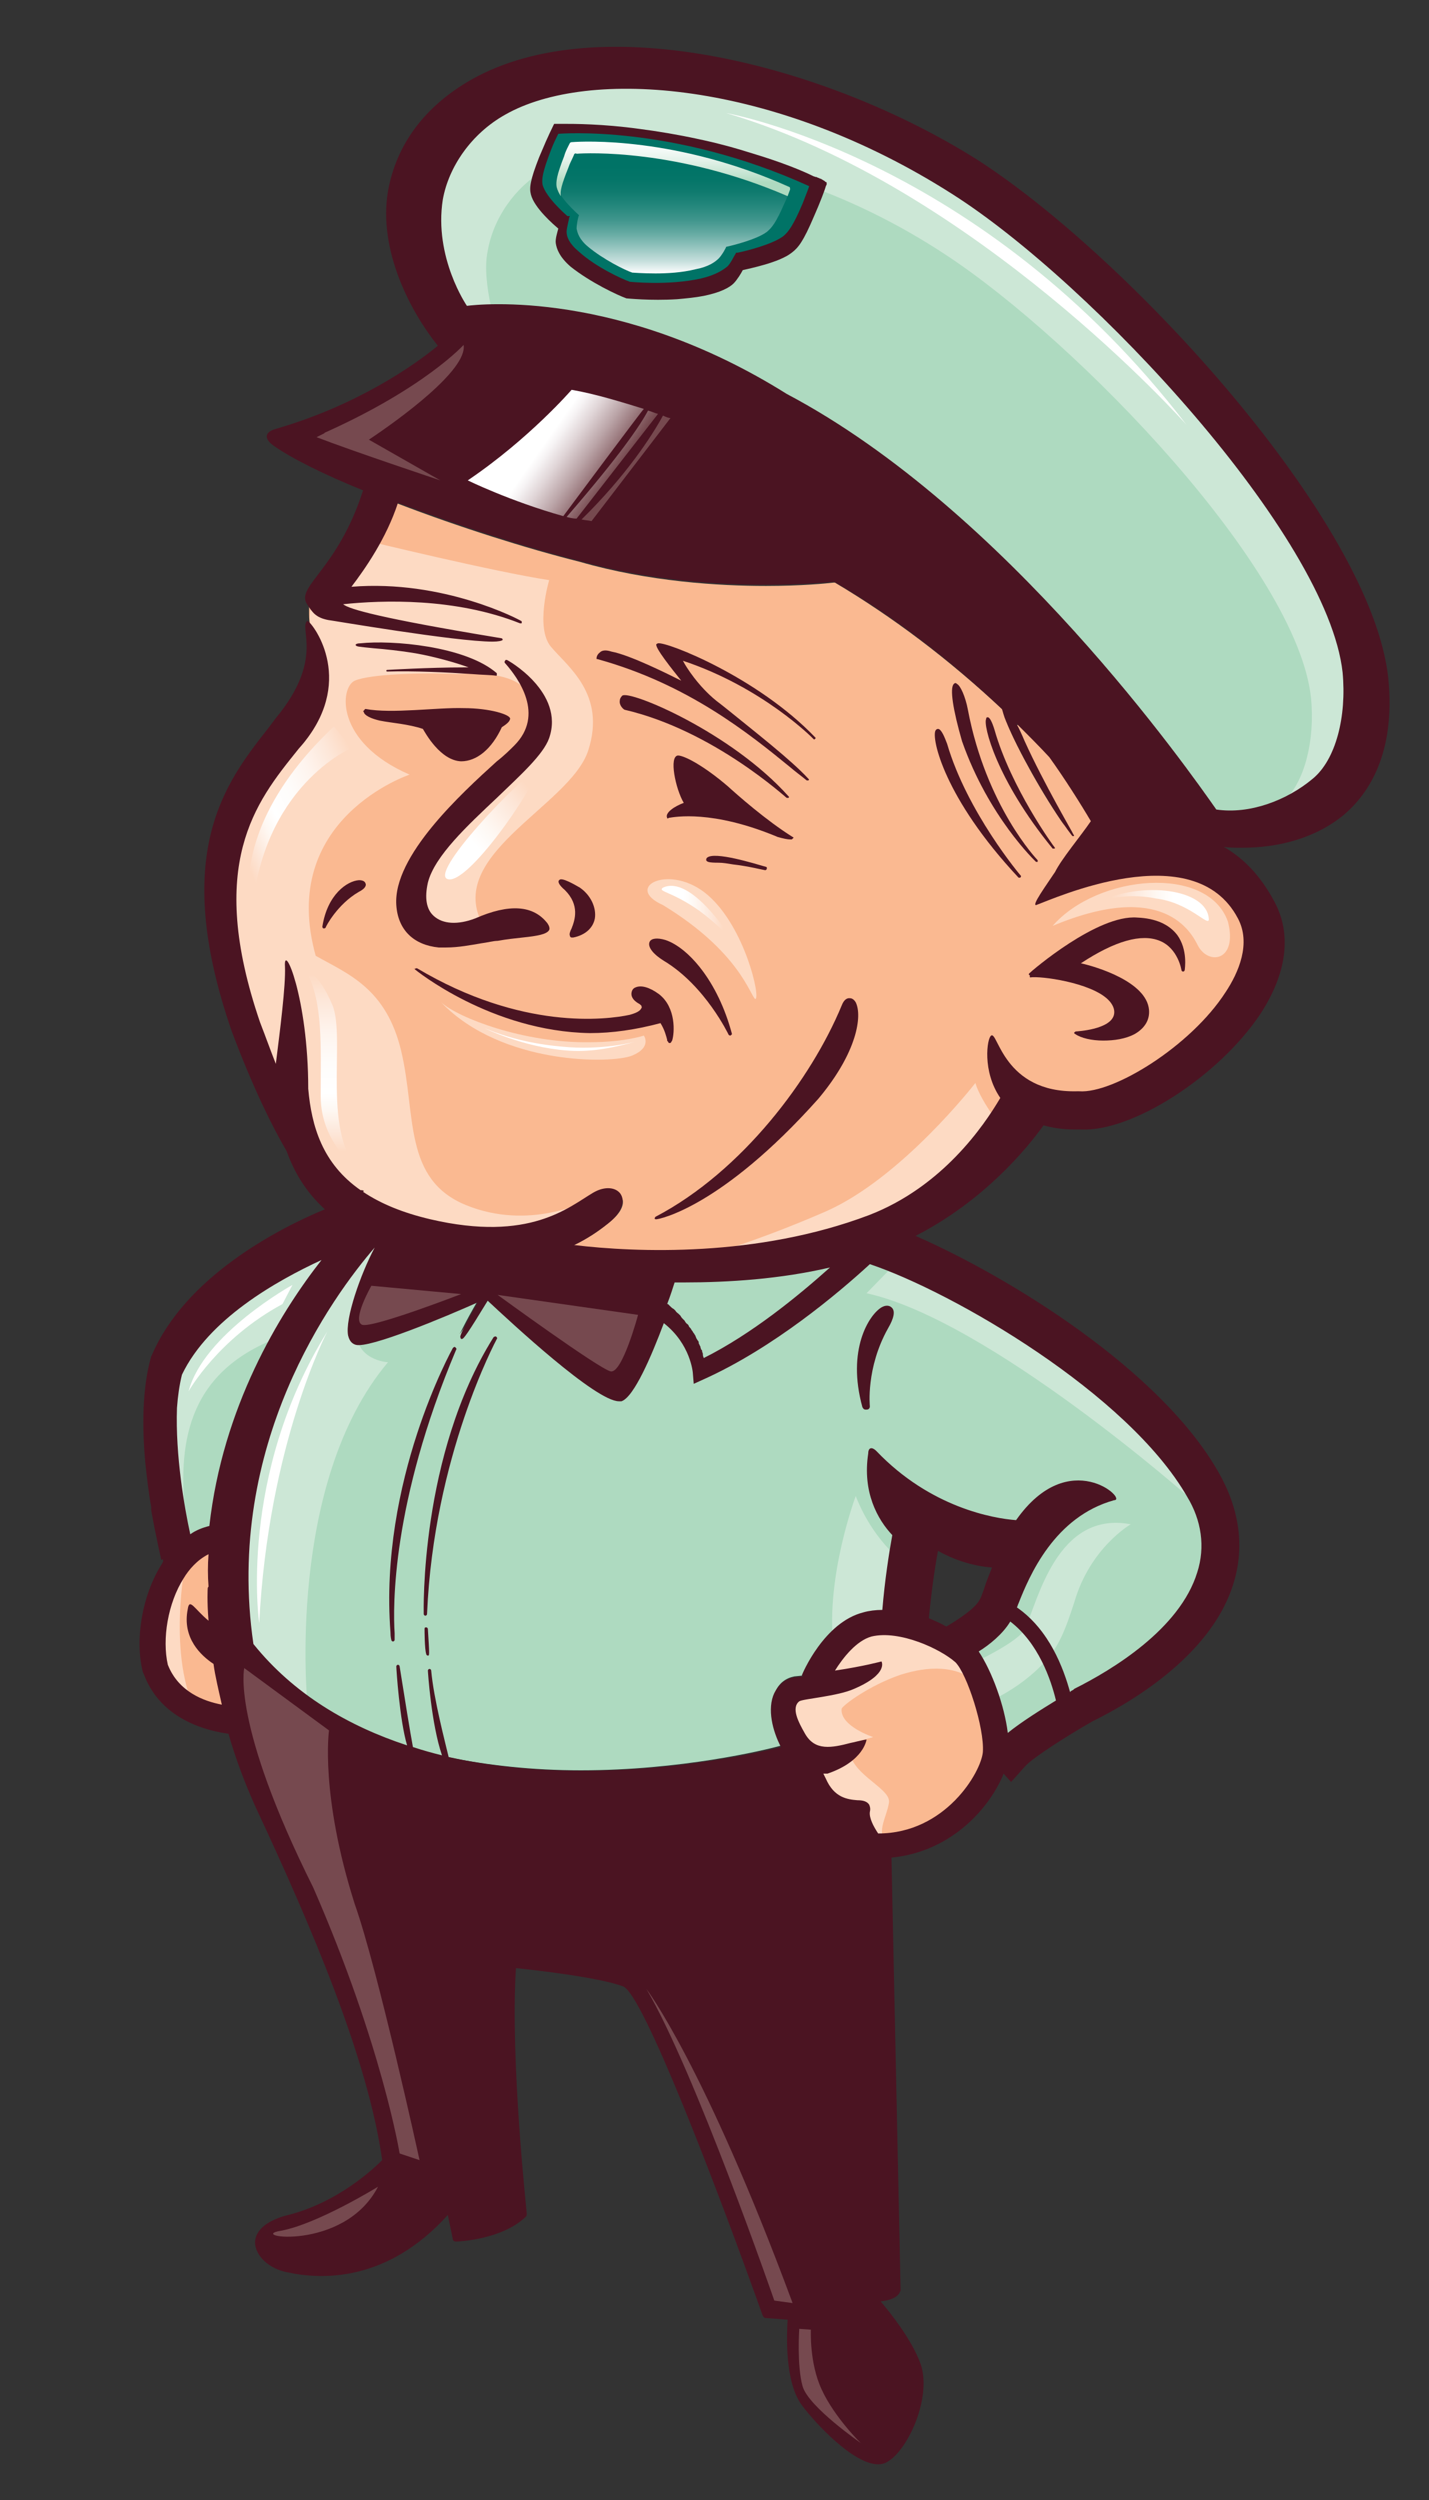
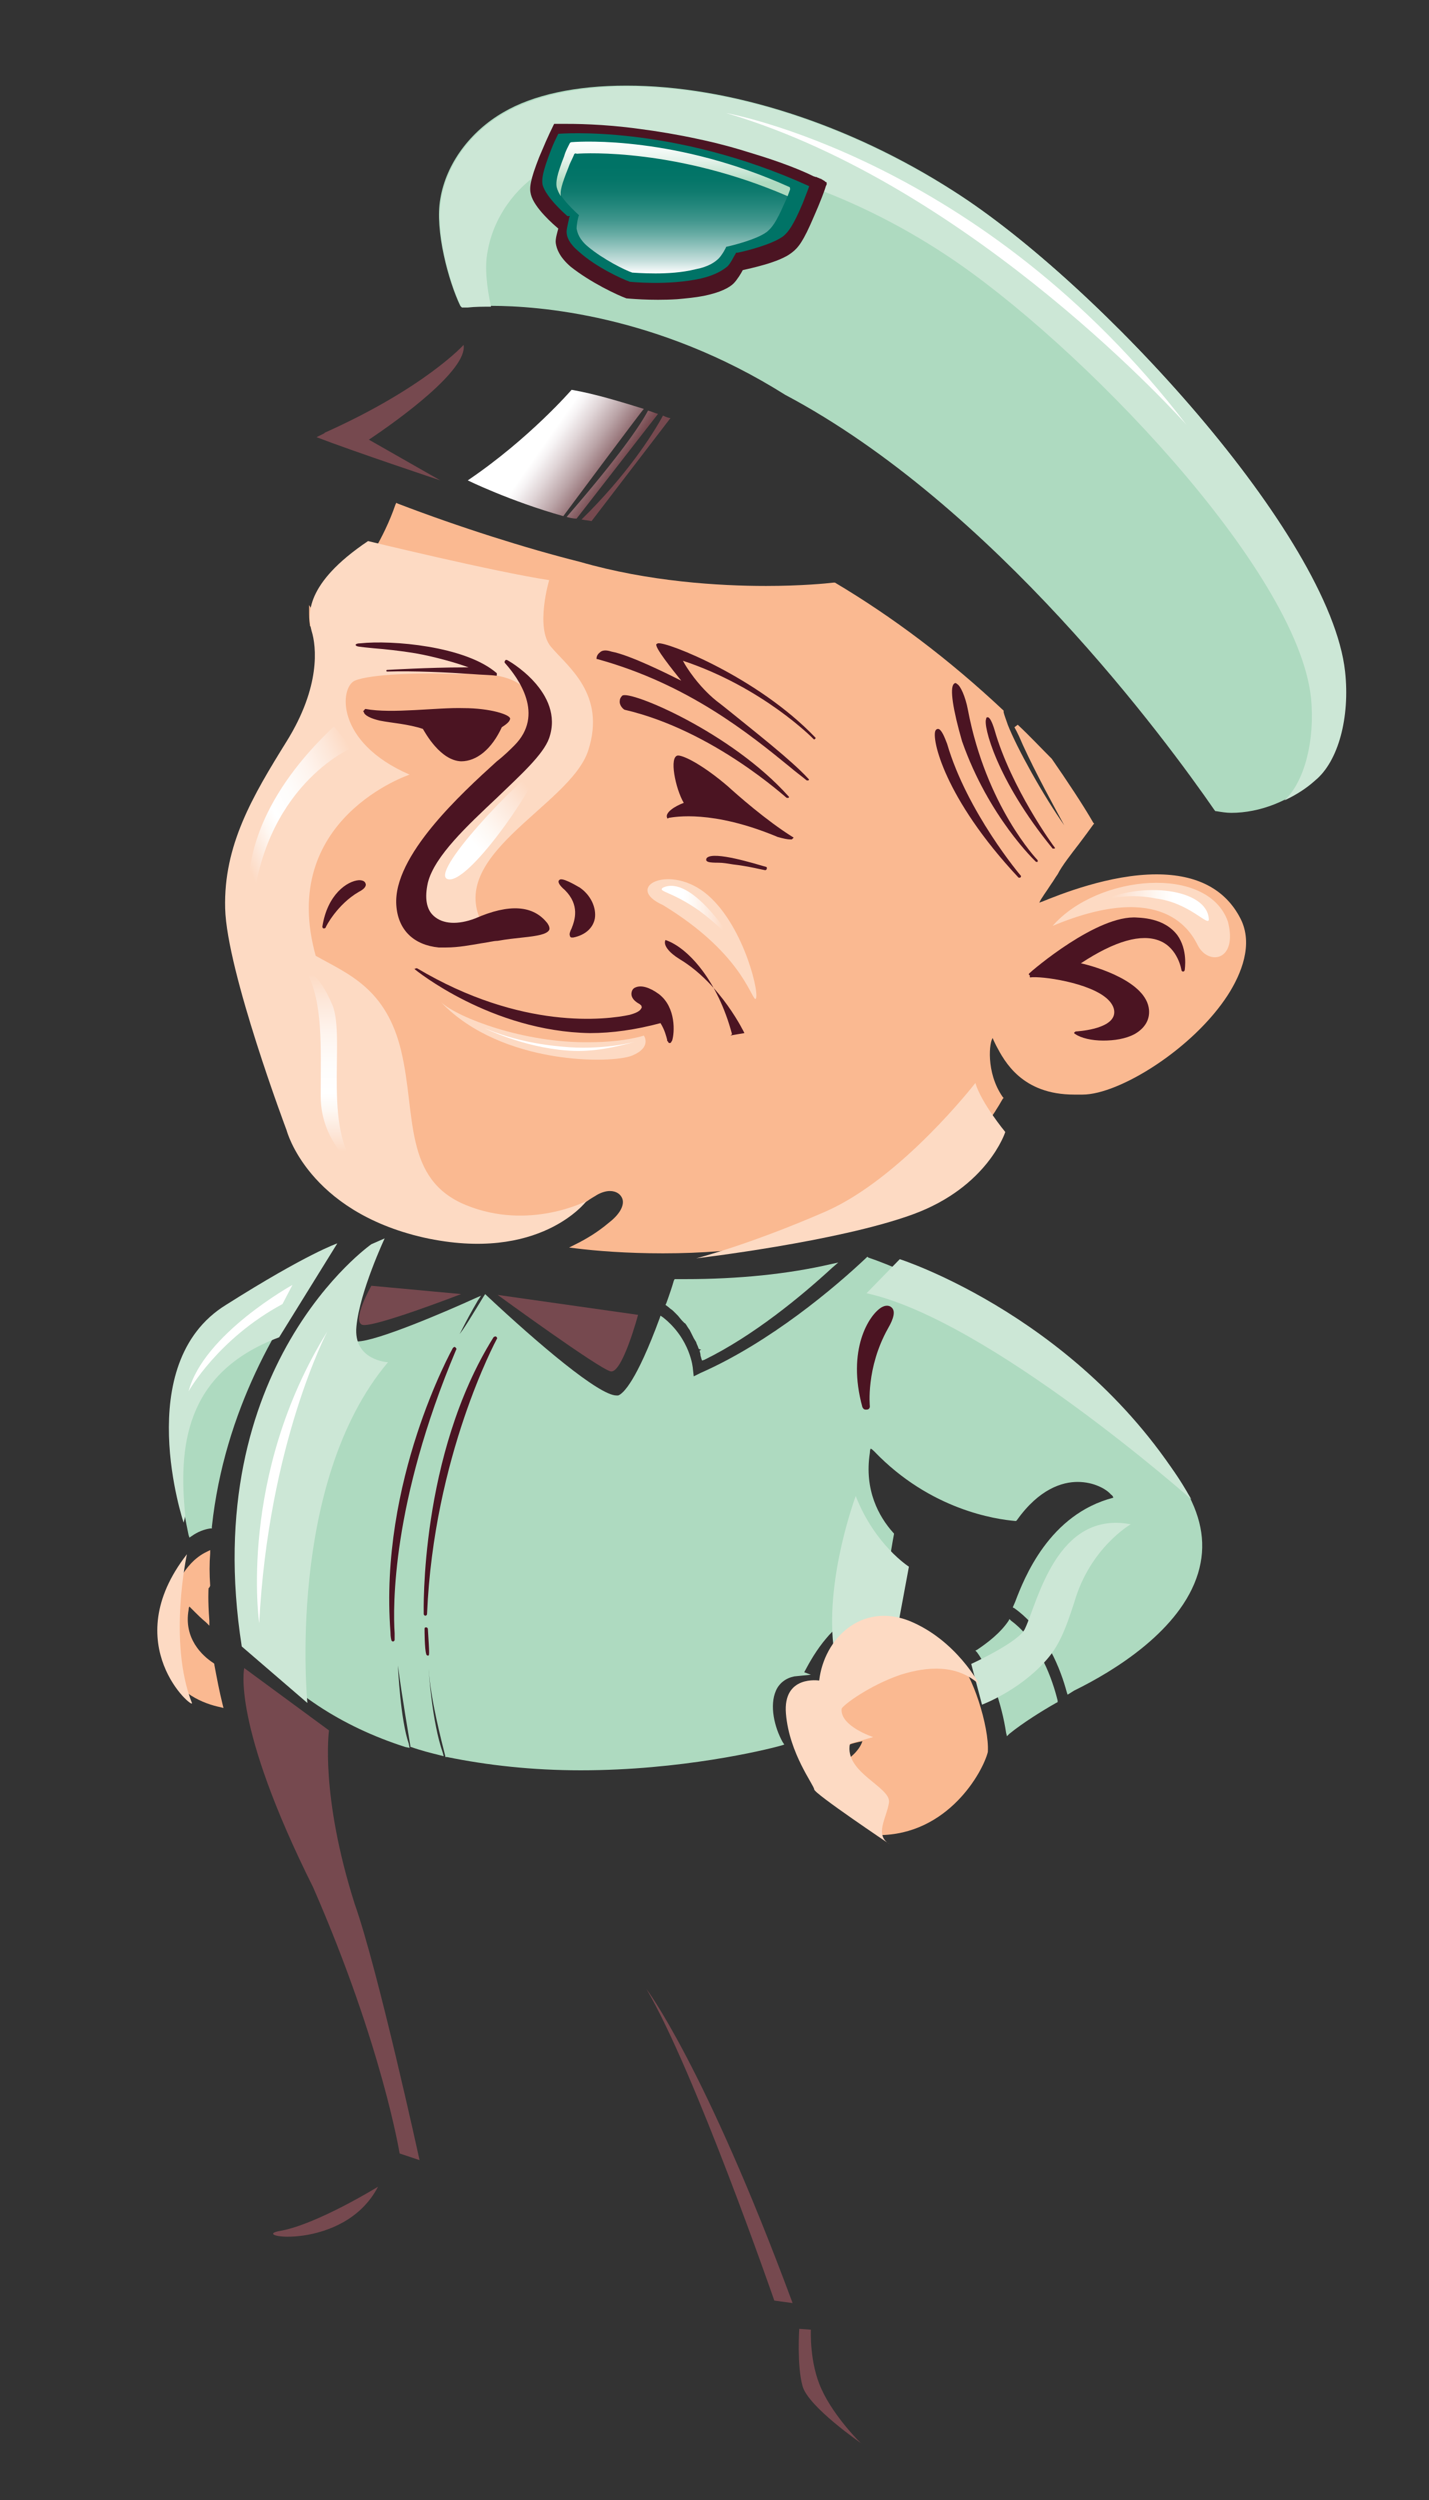
<svg xmlns="http://www.w3.org/2000/svg" version="1.1" id="Layer_1" x="0px" y="0px" viewBox="0 0 172 300.8" style="enable-background:new 0 0 172 300.8;" xml:space="preserve">
  <rect x="0" y="0" width="172" height="300.8" fill="#333333" stroke="none" />
  <style type="text/css">
	.st0{fill:#AEDAC0;}
	.st1{fill:#CCE7D6;}
	.st2{fill:#FAB991;}
	.st3{fill:#007366;}
	.st4{fill:#FDDAC3;}
	.st5{fill:#4B1422;}
	.st6{fill:url(#SVGID_1_);}
	.st7{fill:url(#SVGID_00000087388627438492384570000003217747067405145009_);}
	.st8{fill:url(#SVGID_00000154386179850306850210000007307679054559487926_);}
	.st9{fill:#FFFFFF;}
	.st10{fill:url(#SVGID_00000072246389633751816800000003322550456449979296_);}
	.st11{fill:url(#SVGID_00000114773366380025966970000000950950412307421081_);}
	.st12{fill:url(#SVGID_00000042004502358777594580000013322697929201707924_);}
	.st13{fill:url(#SVGID_00000078750739457358355000000011694885864636824971_);}
	.st14{fill:url(#SVGID_00000147906261153647387630000015023544644233405320_);}
	.st15{fill:#76494F;}
</style>
  <path class="st0" d="M148.2,97.8c-0.6,0-1.2-0.1-1.8-0.2l-0.1,0l-0.1-0.1c-5.8-8.4-26.6-36.7-51.7-50c-15.4-9.7-29.9-10.7-35.3-10.7  c-1.1,0-2.1,0-3,0.1h-0.7l-0.1-0.1c-1.4-2.9-3.1-9.1-2.4-12.9c0.7-4.2,3.6-8.1,7.6-10.4c3.6-2.1,8.7-3.2,14.8-3.2  c12.4,0,26.8,4.6,39.4,12.7c17.3,11,45.2,41.3,47,57.7c0.6,5.5-0.9,10.8-3.6,13.1C155.3,96.4,151.6,97.8,148.2,97.8L148.2,97.8z" />
  <path class="st1" d="M53.1,24c-0.7,3.9,1,10,2.4,12.9l0.1,0.1h0.7c0.9-0.1,1.8-0.1,2.8-0.1c-0.5-2.3-0.8-4.8-0.4-6.7  c0.7-4,3.3-7.7,6.9-9.8c3.3-1.9,6.9-1.7,12.4-1.7c11.3,0,24.4,4.4,35.9,12c15.8,10.4,42.3,37.8,43.9,53.3c0.5,5.1-0.8,10.1-3.2,12.3  c1.3-0.6,2.6-1.4,3.7-2.4c2.8-2.3,4.2-7.6,3.6-13.1c-1.8-16.4-29.7-46.7-47-57.7c-12.7-8.1-27-12.7-39.4-12.7  c-6,0-11.1,1.1-14.8,3.2C56.7,15.9,53.8,19.7,53.1,24L53.1,24z" />
  <path class="st2" d="M79.8,150.8c-4.4,0-8.1-0.3-10.5-0.6l-0.8-0.1l0.8-0.4c1.4-0.7,2.7-1.5,4-2.6c1.3-1,1.9-2.1,1.6-2.9  c-0.2-0.5-0.7-0.9-1.5-0.9c-0.5,0-1.1,0.2-1.6,0.5c-0.3,0.2-0.7,0.4-1.1,0.7c-2.2,1.4-5.5,3.5-11.4,3.5c-2.2,0-4.7-0.3-7.3-0.9  c-3.3-0.8-5.9-1.8-8.1-3.3l-0.1-0.1c-0.1,0-0.1-0.1-0.2-0.1c-5-3.5-6.1-8.5-6.4-12.4c0-8.4-1.8-14.1-2.4-15.1c0,0.1,0,0.2,0,0.3  c0.1,1.9-0.4,5.6-0.8,9.2c-0.1,0.9-0.2,1.7-0.3,2.5l-0.5,0.1c-0.6-1.5-1.2-3.2-1.9-5c-6.5-19.1-0.5-26.7,4.4-32.8  c0.3-0.4,0.6-0.8,1-1.2c3.4-4.3,3.1-8.2,2.7-10.2c-0.5-2-1.5-3.4-2-3.6l-0.1-0.1l0-0.1c-0.1-0.6-0.1-1.2-0.1-1.7v-0.7l0.4,0.6  c0.5,0.6,0.9,1,1.9,1.2c0.1,0,15.3,2.6,19.7,2.6c0.2,0,0.4,0,0.5,0h0c-11.5-1.9-17.7-3.3-18.6-4l-0.4-0.4l0.6-0.1  c1.9-0.2,3.9-0.3,5.8-0.3c5,0,9.6,0.6,13.5,1.9c-2.9-1.2-8.7-3.3-15.6-3.3c-0.9,0-1.8,0-2.7,0.1l-0.6,0l0.3-0.4  c1.8-2.3,4.2-5.9,5.6-10l0.1-0.2l0.2,0.1c7.3,2.8,15.5,5.4,21.9,7c8.3,2.4,16.8,2.9,22.4,2.9c4.2,0,7.3-0.3,8.1-0.4h0.1l0.1,0  c6.9,4.1,13.7,9.2,20.3,15.4l0,0.1l0,0.1c0.1,0.4,0.3,0.9,0.5,1.5c1.1,2.8,4.2,8.4,6.8,12.1c-1.2-2.2-3.4-6.2-5-9.7  c-0.3-0.7-0.6-1.4-1-2.1l0.4-0.3c1.4,1.3,2.7,2.7,4.1,4.1c1.8,2.6,3.8,5.6,5,7.7l0.1,0.1l-0.1,0.1c-0.5,0.7-1.1,1.5-1.7,2.3  c-1,1.3-2.1,2.7-2.6,3.7c-0.3,0.4-0.5,0.8-0.8,1.2c-0.5,0.8-1.2,1.7-1.4,2.2c0.1,0,0.2-0.1,0.3-0.1c2.2-0.9,8.2-3.3,13.8-3.3  c4.9,0,8.3,1.8,10.1,5.3c1.6,3.1,0.1,6.7-1.5,9.2c-4.2,6.5-13.1,12-17.5,12c-0.1,0-0.2,0-0.3,0h-0.1h-0.2c-0.1,0-0.3,0-0.4,0  c-6.3,0-8.4-4-9.4-5.9c-0.2-0.4-0.4-0.8-0.4-0.9c-0.4,0.3-0.9,4.1,1.2,7.1l0.1,0.1l-0.1,0.1c-2.2,3.9-7.3,10.8-15.9,14.2  C97.6,149.4,89.1,150.8,79.8,150.8L79.8,150.8z" />
  <path class="st0" d="M84.8,163.6l-0.3,0.1l-0.1-0.3c0-0.1-0.1-0.2-0.1-0.5l-0.1-0.4l0.2-0.1l-0.3-0.1c0-0.1-0.1-0.2-0.1-0.3  c0,0-0.2-0.4-0.2-0.5l-0.3-0.5l-0.3-0.6L83,160c-0.1-0.1-0.4-0.6-0.4-0.6c-0.1-0.1-0.1-0.2-0.2-0.2l-0.3-0.3  c-0.1-0.1-0.5-0.6-0.5-0.6c-0.1-0.1-0.2-0.2-0.4-0.4l-0.2-0.2c-0.1-0.1-0.3-0.2-0.5-0.4l-0.4-0.3l0.1-0.2c0.4-1.1,0.7-2,0.9-2.7  l0.1-0.2h0.6c0.2,0,0.5,0,0.7,0c6.4,0,12.3-0.6,17.5-1.8l0.9-0.2l-0.7,0.6C96.4,156,90.7,160.7,84.8,163.6L84.8,163.6z" />
  <path class="st0" d="M121.5,208.6l-0.3,0.3l-0.1-0.4c-0.5-3.4-1.9-7.5-3.5-9.7l-0.2-0.2l0.2-0.1c1.2-0.8,2.8-2,3.8-3.5l0.1-0.2  l0.2,0.2c3.5,2.6,5,7.2,5.6,9.6l0,0.2l-0.2,0.1C125.5,205.8,123.1,207.3,121.5,208.6L121.5,208.6z" />
  <path class="st2" d="M105.7,220.8h-0.1l-0.1-0.1c-0.8-1.2-1.2-2.1-1-2.8c0.1-0.3,0-0.5-0.1-0.7c-0.2-0.3-0.7-0.4-1.3-0.4  c-1.2-0.1-2.9-0.4-4-2.8l-0.3-0.6l-0.1-0.4l0.4,0c0.1,0,0.3,0,0.3,0c3.2-1.1,4.2-2.8,4.4-3.5c-0.5,0.1-1.4,0.3-1.5,0.4  c-1.1,0.3-2,0.5-2.8,0.5c-1.3,0-2.3-0.6-2.9-1.7c-0.8-1.5-1.8-3.3-0.6-4.2c0.2-0.2,0.8-0.3,2.1-0.5c1.4-0.2,3.4-0.5,4.6-1.1  c2.4-1.1,3-2,3.2-2.4c0-0.2,0-0.3,0-0.4c-0.7,0.2-2.8,0.6-5.4,1l-0.5,0.1l0.3-0.4c0.8-1.4,2.5-3.7,4.6-4.2c0.5-0.1,1-0.2,1.6-0.2  c3.3,0,7.1,2,8.7,3.3c1.8,1.5,3.9,8.1,3.7,11.1C118.3,213.2,114.1,220.8,105.7,220.8L105.7,220.8z" />
  <path class="st0" d="M69.9,213c-5.8,0-11.2-0.6-16.1-1.6l-0.2,0l0-0.1c-0.4-1.6-1.8-6.9-2-10.5c0,0.3,0.4,6.4,1.7,10.1l0.1,0.4  l-0.4-0.1c-1.2-0.3-2.4-0.6-3.5-1l-0.1,0l0-0.1c-0.2-1.3-1-5.8-1.5-9.7c0,0.3,0.3,6.5,1.3,9.4l0.1,0.5l-0.5-0.1  c-7.8-2.5-14.1-6.7-18.6-12.3l-0.1-0.1v-0.1c-3.5-23.9,9.1-41.4,14.6-47.9l0.4,0.3c-1.8,3.2-3.6,8.5-3.2,10.4  c0.1,0.6,0.5,0.8,0.8,0.9c0.1,0,0.2,0,0.3,0c2.3,0,10.7-3.6,14.2-5.2l0.7-0.3l-0.4,0.6c-1.8,3.1-2,3.8-2.2,4  c0.3-0.2,1.8-2.7,2.9-4.5l0.2-0.3l0.2,0.2c6.2,5.8,13.5,12,15.6,12c0.1,0,0.2,0,0.2,0c0.6-0.2,2.2-1.7,5-9.3l0.1-0.3l0.3,0.2  c3.3,2.6,3.6,6.1,3.6,6.2l0.1,0.9l0.8-0.4c8.4-3.7,16.2-10.3,20-13.9l0.1-0.1l0.1,0.1c10,3.4,31.3,15.7,38.3,28.1  c1.9,3.4,2.4,6.6,1.4,9.9c-2.1,6.9-10.2,11.8-14.9,14.1l-0.8,0.5l-0.1-0.3c-0.7-2.6-2.4-7.3-6.3-10.1l-0.2-0.1l0.3-0.7  c1.1-2.9,4.1-10.5,11.8-12.5c0,0,0-0.2-0.3-0.4c-0.5-0.6-2-1.5-4-1.5c-1.8,0-4.6,0.8-7.3,4.6l-0.1,0.1h-0.1  c-2.3-0.2-10.2-1.3-17-8.4c-0.3-0.3-0.4-0.3-0.4-0.3c0,0-0.1,0.1-0.1,0.5c-0.7,4.5,1.1,7.7,2.8,9.6l0.1,0.1l0,0.1  c-0.4,2.1-0.9,5.4-1.2,9l0,0.2h-0.2c-0.8,0-1.6,0.1-2.2,0.2c-4.1,1-6.6,6.1-7.2,7.2l0.8,0.3l-2,0.2c-1,0.2-1.8,0.8-2.2,1.7  c-0.8,1.8-0.2,4.4,0.8,6.2l0.2,0.3l-0.3,0.1C92,210.6,81.9,213,69.9,213L69.9,213z" />
  <path class="st0" d="M23.1,184.8l-0.3,0.2l-0.1-0.3c-0.7-3.3-1.8-9.6-1.6-15.2c0.1-1.5,0.3-2.9,0.7-4.1c3-6.6,10.8-11.2,16.8-13.9  l0.3,0.4c-5.3,6.8-11.9,17.8-13.4,31.8l0,0.2l-0.2,0C24.6,184,23.8,184.3,23.1,184.8L23.1,184.8z" />
  <path class="st2" d="M26.8,205.1l0.1,0.4l-0.4-0.1c-1.9-0.4-5.2-1.6-6.6-5.1c-0.8-3.1,0.1-7.6,1.9-10.6c0.6-1,1.6-2.3,3.1-3l0.4-0.2  l0,0.4c-0.1,1.2-0.1,2.5,0,3.9l-0.1,0.2l-0.1,0.1c0,0-0.1,1.4,0.1,3.9l0,0.6l-0.4-0.4c-0.6-0.5-1-0.9-1.4-1.3  c-0.3-0.3-0.6-0.6-0.6-0.6c0,0-0.1,0.1-0.1,0.4c-0.6,3.4,1.6,5.5,3,6.4l0.1,0.1l0,0.1C26.1,201.9,26.4,203.5,26.8,205.1L26.8,205.1z  " />
  <path class="st3" d="M66.1,17.9c-1.1,2.7-1.2,3.6-1,4.3c0.4,1.7,2.9,3.8,3.1,4v0c-0.1,0.1-0.4,1.3-0.3,1.8c0.1,0.6,0.4,1.5,1.6,2.6  c2.1,1.7,5,3.2,6.2,3.6c0.1,0,1.4,0.2,3.2,0.2c1.6,0,3.7-0.1,5.6-0.5c1.8-0.4,2.8-1,3.3-1.5c0.4-0.4,1-1.5,1.1-1.6l0,0  c1-0.2,4.3-1,5.6-2.1c0.7-0.5,1.2-1.3,2.4-4c0.3-0.7,0.6-1.5,0.8-2.1c0-0.1,0-0.3-0.2-0.4c-15.6-7.1-28.8-6.4-30.2-6.3c0,0,0,0,0,0  c-0.1,0-0.3,0-0.3,0.2C66.7,16.6,66.4,17.2,66.1,17.9L66.1,17.9z" />
  <path class="st1" d="M37,204.9l-7.9-6.8c-5.3-33.8,15.6-48.4,15.6-48.4l1.6-0.7c0,0-3,6.4-3.4,10.6c-0.4,4.1,3.8,4.3,3.8,4.3  C34.4,178.5,37,204.9,37,204.9L37,204.9z" />
  <path class="st1" d="M22.1,183.2c0,0-6.4-19.1,5.1-26.2c9.8-6.2,13.4-7.4,13.4-7.4l-7,11.3c-11.5,4.3-12.1,13.4-11.3,21.5" />
  <path class="st1" d="M108.1,195.5c0,0-4.3,0.2-7.8,2.4c-0.9-8.3,2.7-17.9,2.7-17.9c2.3,5.9,6.4,8.5,6.4,8.5L108.1,195.5z" />
  <path class="st1" d="M116.9,200.2l1.3,4.9c0,0,4.3-1.6,7.5-5.1c1.7-1.8,2.5-3.8,3.6-7.2c1.9-6.6,6.8-9.4,6.8-9.4  c-8.9-1.7-11.2,9.3-12.7,12.5C122.8,197.5,116.9,200.2,116.9,200.2L116.9,200.2z" />
  <path class="st1" d="M143.4,180.4c-12.6-21.7-35.1-28.9-35.1-28.9l-4,4.1C119,158.8,143.4,180.4,143.4,180.4L143.4,180.4z" />
  <path class="st4" d="M44.3,65.1c-7.6,5.1-7.3,8.9-6.8,10.8c0.6,1.9,1.1,6.7-3,13.3s-7.6,12.5-7.4,20.1c0.2,7.6,7.4,26.7,7.4,26.7  s2.5,9.7,16.5,12.9c14,3.1,19.6-4.4,19.6-4.4s-6.9,3.6-14.5,0.5s-6-10.9-7.8-18.5c-1.8-7.6-6.4-9.3-10.3-11.5  c-4.6-16.5,11.3-21.8,11.3-21.8c-9-3.9-8.4-10.5-6.6-11.3c1.8-0.8,8.2-1,12.3-0.8c7.6-0.4,9,1.8,9.5,4.9c0.6,3.1-5.1,10.3-10.3,13.8  c-5.2,3.5-5.5,8-3.9,11.3c1.6,3.3,8.2,0.8,8.2,0.8c-5.8-8.8,10.1-14.8,12.3-21.6s-2.5-10.1-4.5-12.5c-1.9-2.3-0.2-8-0.2-8  C59.5,68.8,44.3,65.1,44.3,65.1L44.3,65.1z" />
  <path class="st4" d="M85.2,107.7c-4.5-3.9-10.3-1-5.4,1.2c9.2,5.6,10.5,10.9,11.1,11.3C91.6,120.2,89.7,111.6,85.2,107.7z" />
  <path class="st4" d="M53.1,120.6c7.3,7.6,20.6,7.4,23,6.4c2.4-1,1.4-2.4,1.4-2.4c-2,0.6-4.5,0.8-6.6,0.8  C63.1,125.5,55.2,122.5,53.1,120.6L53.1,120.6z" />
  <path class="st4" d="M144.2,113.8c1.3,2.4,4.8,1.8,3.6-2.9c-2.4-6.9-15.7-5.7-21.1,0.5C140.1,105.8,143.4,112.2,144.2,113.8z" />
  <path class="st4" d="M121,136.2c0,0-2.1,6.6-11.1,9.9s-26.1,5.3-26.1,5.3s6.3-1.6,15.5-5.6c9.2-4,18.1-15.5,18.1-15.5  C118.1,132.7,121,136.2,121,136.2L121,136.2z" />
  <path class="st4" d="M107.1,221.9c0,0-9.1-6.1-9.1-6.6s-3-4.3-3.4-9.1c-0.4-4.7,4-4,4-4c0.6-5.1,5.1-9.4,10.8-7.2  c5.7,2.3,8.5,7.7,8.5,7.7c-2.7-2.5-6.3-2.2-9.5-1.2c-3.8,1.3-7,3.7-7.1,4.1c-0.2,2.1,3.8,3.4,3.8,3.4l-2.8,0.8  c-0.7,3.5,5,5.2,4.7,7.1S105.2,220.8,107.1,221.9L107.1,221.9z" />
  <path class="st4" d="M22.5,187c-8.5,10.9,0.9,18.8,0.6,17.9C20.2,197.5,22.5,187,22.5,187z" />
-   <path class="st5" d="M19.4,188.3c-2.3,3.7-3.2,9-2.2,12.9l0.1,0.2c2.1,5.7,8,6.9,10.2,7.2c0.8,2.8,1.9,5.8,3.3,8.9  c6.6,14.1,13.5,30.2,15.2,42.4c-0.8,0.8-5.3,5.2-11.7,6.7c-3.1,0.9-3.6,2.4-3.6,3.2c0,1.6,1.7,3.2,3.9,3.6c4.1,0.9,12,1.2,19.3-6.9  l0.6,2.9c0,0.2,0.2,0.3,0.4,0.3h0c0.2,0,5.5-0.2,8.4-3c0.1-0.1,0.1-0.2,0.1-0.4c0-0.2-2-18.3-1.3-29.5c2,0.2,10,1.1,12.9,2.2  c2.4,0.9,11.3,24.2,16.8,39.6c0.1,0.2,0.2,0.3,0.4,0.3l2.6,0.2c-0.1,1.7-0.4,7.6,1.8,10.4c1.5,2,6.1,7,9.1,7c0.4,0,0.8-0.1,1.1-0.3  c2.5-1.4,5.4-7.8,4-11.8c-1.1-3-3.7-6.2-4.8-7.5c0.9-0.1,2-0.4,2.3-1.1c0-0.1,0.1-0.1,0.1-0.2l-1.1-52.1c7.3-0.7,11.9-6.1,13.5-10.1  l0.9,1l1.7-1.9c1-1.1,5.3-3.8,8.1-5.4c5.3-2.6,14.5-8.3,17-16.7c1.3-4.3,0.7-8.8-1.8-13.2c-7-12.4-25.3-23.6-36.5-28.5  c8.2-4.2,13.4-10.5,15.4-13.3c1.1,0.3,2.3,0.5,3.8,0.5c0.2,0,0.4,0,0.7,0c6.2,0.3,16.6-6.4,21.6-13.9c3.2-4.9,3.8-9.6,1.7-13.5  c-1.7-3.2-3.8-5.3-6.1-6.6c0.7,0.1,1.4,0.1,2.2,0.1c4.3,0,8.8-1.1,12.3-4c2.9-2.5,6.2-7.3,5.3-16.4c-2-18.9-31.4-50.8-49.5-62.4  C99.5,7.8,72.2,0.8,56.7,9.6c-5.6,3.2-9,7.8-10,13.4c-1.2,7.1,2.7,14.5,6,18.6c-2.9,2.4-9.8,7.2-19.5,10c-1.4,0.4-1.4,1.2-0.3,2  C35,55.1,39,57.1,43.7,59c-3,9.4-8,11.5-6.8,13.6c0.7,1.1,1.1,1.7,2.6,2c0.2,0,15.3,2.6,19.8,2.6c0.7,0,1.1-0.1,1.2-0.2  c0,0,0-0.1,0-0.1c0,0-0.1-0.1-0.1-0.1l-0.6-0.1c-13.9-2.3-17.8-3.4-18.5-4c4.7-0.5,13.5-0.8,21.3,2.3c0,0,0,0,0.1,0  c0.1,0,0.1,0,0.1-0.1c0-0.1,0-0.2-0.1-0.2c-0.1-0.1-9.3-5-20.4-4.1c1.6-2.1,4.2-5.8,5.6-10.1c7.2,2.7,15.5,5.4,21.9,7  c14.1,4,28.4,2.7,30.6,2.5c7.9,4.6,14.7,10.1,20.2,15.3c0.1,0.3,0.2,0.8,0.5,1.5c1.3,3.2,5.2,10.2,7.9,13.7c0,0,0.1,0.1,0.1,0.1  c0,0,0.1,0,0.1,0c0.1,0,0.1-0.1,0-0.2c0-0.1-3.6-6.2-5.9-11.3c-0.3-0.7-0.6-1.4-1-2.1c1.4,1.4,2.8,2.8,4,4.1c1.8,2.5,3.7,5.5,5,7.7  c-1.3,1.9-3.5,4.5-4.3,6.1c-1.2,1.8-2.8,4-2.3,4c2-0.7,19-8.5,24.3,1.6c1.6,3,0.1,6.5-1.5,8.9c-4.2,6.5-13.5,12.2-17.6,11.9h-0.1  h-0.2c-8.8,0.2-9.5-7.3-10.3-6.7c-0.5,0.3-1.1,4.3,1.1,7.5c-2,3.4-7,10.7-15.8,14.1c-13.5,5.1-28,4.5-35.5,3.6  c1.5-0.7,2.8-1.6,4.1-2.6c3.5-2.8,1.1-5.4-1.8-3.7c-2.9,1.7-7.6,6-19.6,3.2c-3.4-0.8-6-1.9-8.1-3.3l0.1-0.1  c-0.1-0.1-0.2-0.1-0.4-0.1c-4.6-3.2-5.9-7.7-6.3-12.2c0-11-3-17.8-2.8-14.7c0.1,2.3-0.6,7.7-1.1,11.7c-0.6-1.5-1.2-3.2-1.9-5  c-6.5-19-0.5-26.5,4.4-32.6c0.3-0.4,0.7-0.8,1-1.2c6.1-7.7,0.8-14.4,0.3-14.5c-1.1,0.8,2.1,4.6-3.8,11.7c-0.3,0.4-0.6,0.8-0.9,1.2  c-5.2,6.6-11.8,15.1-4.4,36.5c2.6,6.9,4.9,11.5,6.6,14.4c0.9,2.5,2.3,4.9,4.6,7c-5.8,2.4-16.8,8.2-20.8,17.5l-0.1,0.2  c-1.1,3.8-1.1,8.6-0.7,12.9c0.2,1.8,0.4,3.6,0.7,5.2c0,0.1,0,0.1,0,0.2c0,0.1,0,0.1,0,0.2c0.6,3.4,1.2,5.8,1.2,6h0c0,0,0,0,0,0  l0.2-0.1C19.7,187.8,19.6,188,19.4,188.3L19.4,188.3z M158,93.7c-3.1,2.6-7.6,4.3-11.6,3.7c-3.3-4.7-25.2-36-51.7-50  c-20.1-12.6-37-10.8-38.5-10.6c0,0-4-5.8-2.9-12.8c0.7-3.9,3.4-7.9,7.5-10.2c10-5.7,32.3-4.2,53.9,9.6  c16.8,10.7,45.1,41.1,46.9,57.5C162.1,86.2,160.8,91.4,158,93.7L158,93.7z M38.7,151.6c-5.1,6.5-11.9,17.7-13.5,32  c-0.8,0.2-1.6,0.5-2.3,1c-0.7-3.2-1.8-9.5-1.6-15.2c0.1-1.4,0.3-2.8,0.6-4C25.1,158.7,33.3,154.1,38.7,151.6L38.7,151.6z   M81.2,154.3c0.4,0,0.7,0,1.1,0c5.4,0,11.6-0.4,17.6-1.8c-3.8,3.4-9.4,8-15.2,10.9c0,0,0,0,0,0c0-0.1-0.1-0.2-0.1-0.4  c0,0,0-0.1,0-0.1c0-0.1-0.1-0.2-0.1-0.4c0,0,0-0.1-0.1-0.1c0-0.1-0.1-0.2-0.1-0.4c0,0-0.1-0.1-0.1-0.2c-0.1-0.1-0.1-0.2-0.1-0.3  c0-0.1-0.1-0.2-0.1-0.2c-0.1-0.1-0.1-0.2-0.2-0.3c0-0.1-0.1-0.2-0.1-0.3c-0.1-0.1-0.1-0.2-0.2-0.3c-0.1-0.1-0.1-0.2-0.2-0.3  c-0.1-0.1-0.1-0.2-0.2-0.3c-0.1-0.1-0.2-0.2-0.2-0.3c-0.1-0.1-0.1-0.2-0.2-0.2c-0.1-0.1-0.2-0.2-0.3-0.4c-0.1-0.1-0.1-0.1-0.2-0.2  c-0.1-0.1-0.2-0.2-0.3-0.4c-0.1-0.1-0.1-0.1-0.2-0.2c-0.1-0.1-0.3-0.2-0.4-0.4c-0.1-0.1-0.1-0.1-0.2-0.2c-0.2-0.1-0.3-0.2-0.5-0.4  c-0.1-0.1-0.1-0.1-0.2-0.2c0,0,0,0-0.1,0C80.7,155.9,81,154.9,81.2,154.3L81.2,154.3z M144.1,189.2c-2.1,6.8-10.2,11.7-14.8,14  l-0.1,0.1c-0.1,0.1-0.3,0.1-0.4,0.3c-0.8-2.9-2.5-7.5-6.4-10.2c0.1-0.2,0.1-0.3,0.2-0.5c1.3-3.3,4.3-10.4,11.5-12.4  c1.7,0-5.4-6.7-11.8,2.4c-2.7-0.2-10.3-1.5-16.8-8.3c-0.6-0.6-1-0.4-1,0.3l0,0c-0.7,4.6,1.1,7.9,2.9,9.8c-0.4,2.2-0.9,5.4-1.2,9  c-0.8,0-1.6,0.1-2.3,0.3c-4.7,1.2-7.3,7.3-7.4,7.6l0.2,0.1c-0.3,0-0.7,0.1-1,0.1l-0.1,0c-1.1,0.2-1.9,0.9-2.4,1.9  c-0.9,1.9-0.2,4.6,0.8,6.5c-3.1,0.8-22.2,5.2-40,1.2c-0.4-1.7-1.8-7-2.1-10.4c0-0.1-0.1-0.2-0.2-0.2c-0.1,0-0.2,0.1-0.2,0.2  c0,0.1,0.4,6.4,1.7,10.2c-1.2-0.3-2.3-0.6-3.5-1c-0.3-1.6-1-5.9-1.6-9.7c0-0.1-0.1-0.2-0.2-0.2c-0.1,0-0.2,0.1-0.2,0.2  c0,0.3,0.4,6.5,1.3,9.5c-7-2.3-13.6-6.1-18.5-12.2c-3.5-24,9.5-41.8,14.6-47.7c-1.7,3.2-3.6,8.6-3.2,10.6c0.2,0.8,0.6,1,0.9,1.1  c1.6,0.5,10.9-3.4,14.7-5.1c-0.9,1.6-2,3.6-2.1,4.1c0,0.2,0.1,0.3,0.1,0.3c0,0,0.1,0,0.1,0c0.2,0,0.6-0.5,3.1-4.6  c2.9,2.7,13,12.1,15.8,12.1c0.1,0,0.2,0,0.3,0c1.5-0.5,3.6-5.4,5.1-9.4c3.2,2.5,3.5,5.9,3.5,6.1l0.1,1.2l1.1-0.5l0,0c0,0,0,0,0,0  l0,0c8.5-3.8,16.4-10.5,20.1-13.9c10.1,3.4,31.1,15.6,38.2,28C144.6,182.9,145.1,186.1,144.1,189.2L144.1,189.2z M113.9,195.7  c-0.7-0.4-1.4-0.7-2.1-1c0.3-3.1,0.7-6,1.1-8.1c1.8,1,4,1.8,6.5,2c-0.3,0.8-0.7,1.7-1,2.7c-0.2,0.5-0.3,0.9-0.5,1.2  C117.4,193.5,115.3,194.9,113.9,195.7L113.9,195.7z M127.1,204.6c-1.8,1.1-4.2,2.6-5.8,3.9c-0.4-3.3-1.9-7.4-3.5-9.8  c1.3-0.8,2.9-2.1,3.8-3.6C125,197.7,126.5,202.1,127.1,204.6L127.1,204.6z M118.3,210.8c-0.2,2.4-4.5,9.8-12.6,9.8  c-0.6-0.9-1.1-1.9-1-2.6c0.1-0.4,0-0.7-0.1-0.9c-0.3-0.4-0.8-0.5-1.4-0.5c-1.2-0.1-2.8-0.3-3.8-2.6c-0.1-0.2-0.2-0.4-0.3-0.6  c0.2,0,0.3,0,0.5,0c4.4-1.5,4.7-4.1,4.7-4.1c-0.3,0-1.8,0.4-1.9,0.4c-2.3,0.6-4.3,1-5.5-1.1c-0.8-1.4-1.7-3.1-0.7-3.9  c0.4-0.3,4.6-0.6,6.6-1.5c4.2-1.8,3.3-3.3,3.3-3.3c0,0-2.2,0.6-5.6,1.1c1-1.6,2.6-3.6,4.4-4.1c3.4-0.8,8.3,1.5,10.1,3.1  C116.4,201.4,118.5,207.9,118.3,210.8L118.3,210.8z M20.2,200.3c-0.7-3.1,0-7.4,1.9-10.4c0.6-1,1.6-2.2,3-2.9  c-0.1,1.3-0.1,2.6,0,3.9c-0.1,0.1-0.1,0.2-0.1,0.2c0,0-0.1,1.5,0.1,3.9c-1.7-1.4-2.3-2.8-2.5-1.4c-0.7,3.5,1.6,5.6,3.1,6.6  c0.2,1.5,0.6,3.1,1,4.9C24.6,204.7,21.5,203.6,20.2,200.3L20.2,200.3z" />
  <path class="st5" d="M104.7,169.2c0,0-0.5-4.6,2.2-9.4c0.7-1.2,0.9-2.1,0.4-2.5c-0.1-0.1-0.5-0.4-1.2,0c-1.5,0.9-4.2,5.1-2.3,12  c0.1,0.2,0.2,0.3,0.4,0.3c0,0,0.1,0,0.1,0C104.6,169.6,104.7,169.4,104.7,169.2L104.7,169.2z" />
  <path class="st5" d="M122.8,105.6C122.8,105.6,122.9,105.6,122.8,105.6c0.1-0.1,0.1-0.2,0.1-0.2c-0.1-0.1-6.5-7.7-8.9-15.9  c-0.3-0.8-0.7-1.8-1.1-1.8c0,0-0.2,0-0.3,0.2c-0.5,0.9,1,8.1,10,17.7C122.7,105.6,122.8,105.6,122.8,105.6L122.8,105.6z" />
  <path class="st5" d="M118.7,86.5c-0.4,0.7,1.2,7.3,8,15.6c0,0,0.1,0,0.1,0c0,0,0.1,0,0.1,0c0.1,0,0.1-0.1,0-0.2  c-0.1-0.1-5.2-7.1-7.2-14.1c-0.3-1-0.6-1.5-0.8-1.5C118.8,86.3,118.7,86.3,118.7,86.5L118.7,86.5z" />
  <path class="st5" d="M114.8,82.3c-0.5,0.5-0.1,3.1,1,6.9c3.2,9.1,8.8,14.4,8.9,14.5c0,0,0.1,0,0.1,0s0.1,0,0.1,0c0-0.1,0-0.1,0-0.2  c-0.1-0.1-6.2-6.5-8.4-18.1c-0.3-1.6-0.9-2.9-1.3-3.1C115,82.1,114.9,82.2,114.8,82.3L114.8,82.3z" />
  <path class="st5" d="M124,117.6c1.2-0.2,7.3,0.6,9.4,2.7c0.5,0.5,0.8,1.1,0.7,1.7c-0.3,1.9-4.6,2.1-4.6,2.1c-0.1,0-0.1,0.1-0.2,0.1  c0,0.1,0,0.2,0.1,0.2c0.7,0.5,2,0.8,3.4,0.8c1.3,0,2.7-0.2,3.8-0.8c1.2-0.7,1.8-1.7,1.7-2.9c-0.3-3.4-6.4-5.2-8.2-5.6  c4.1-2.7,7.3-3.6,9.5-2.7c2.2,0.9,2.6,3.5,2.6,3.5c0,0.1,0.1,0.2,0.2,0.2c0.1,0,0.2-0.1,0.2-0.2c0-0.1,0.4-2.4-0.9-4.2  c-1-1.3-2.6-2-4.8-2.1c-4.8-0.4-12.7,6.4-13,6.7c-0.1,0.1-0.1,0.2,0,0.2S123.9,117.6,124,117.6L124,117.6z" />
-   <path class="st5" d="M102.2,120.1c-0.2,0-0.6,0.1-0.9,0.9c-3.6,8.7-11.9,19.9-22.4,25.4c-0.1,0.1-0.1,0.2-0.1,0.2  c0,0.1,0.1,0.1,0.2,0.1c0,0,0,0,0,0c0.3,0,7.8-1.4,19.5-14.5c4.7-5.6,5.3-10,4.5-11.6C102.7,120.1,102.4,120.1,102.2,120.1  L102.2,120.1z" />
-   <path class="st5" d="M87.9,124.6C87.9,124.6,88,124.6,87.9,124.6c0.2-0.1,0.2-0.2,0.2-0.2c-1.7-6.4-5.3-10.4-8-11.3  c-1-0.3-1.7-0.2-1.9,0.2c-0.3,0.6,0.4,1.5,1.7,2.3c5,3,7.8,8.9,7.8,8.9S87.8,124.6,87.9,124.6L87.9,124.6z" />
+   <path class="st5" d="M87.9,124.6C87.9,124.6,88,124.6,87.9,124.6c0.2-0.1,0.2-0.2,0.2-0.2c-1.7-6.4-5.3-10.4-8-11.3  c-0.3,0.6,0.4,1.5,1.7,2.3c5,3,7.8,8.9,7.8,8.9S87.8,124.6,87.9,124.6L87.9,124.6z" />
  <path class="st5" d="M43.2,107.3c0.8-0.4,0.9-0.8,0.8-1c-0.1-0.3-0.4-0.4-0.8-0.4c-1.4,0.1-3.8,1.7-4.4,5.6c0,0.1,0.1,0.2,0.1,0.2  c0,0,0,0,0.1,0c0.1,0,0.1,0,0.2-0.1C39.2,111.5,40.6,108.8,43.2,107.3L43.2,107.3z" />
  <path class="st5" d="M49.9,116.6c0.1,0.1,9.2,7.5,21.1,7.7c2.7,0,5.5-0.4,8.5-1.2c0.5,0.8,0.7,1.6,0.8,2c0,0.1,0,0.2,0.1,0.2  c0,0.1,0.1,0.2,0.2,0.2c0.2,0,0.2-0.2,0.3-0.3c0.3-0.9,0.5-4-1.6-5.6c-1.1-0.8-2.1-1.1-2.8-0.8c-0.3,0.1-0.5,0.4-0.5,0.8  c0,0.4,0.3,0.8,0.8,1.1c0.2,0.1,0.3,0.2,0.4,0.3c0,0.1,0.1,0.2,0,0.3c-0.1,0.2-0.3,0.5-1.4,0.8c-2.8,0.6-13,1.9-25.6-5.6  c-0.1,0-0.2,0-0.3,0.1C49.8,116.4,49.8,116.5,49.9,116.6L49.9,116.6z" />
  <path class="st5" d="M92.1,104.7c0.1,0,0.2-0.1,0.2-0.2c0-0.1,0-0.2-0.1-0.2c-1.4-0.4-6.2-1.9-7.1-1.1c-0.1,0.1-0.1,0.2-0.1,0.3  c0.1,0.2,0.3,0.3,1.5,0.3c0.5,0,1.1,0.1,1.7,0.2C90,104.2,92,104.7,92.1,104.7C92.1,104.7,92.1,104.7,92.1,104.7L92.1,104.7z" />
  <path class="st5" d="M82.3,96.6c-1.1,0.4-2.3,1.2-2,1.8c0,0,0,0,0,0c0,0.1,0.1,0.1,0.2,0c0.7-0.1,5.2-1,13.1,2.3  c0.7,0.2,1.2,0.3,1.5,0.3c0.3,0,0.2,0,0.3-0.1c0.1-0.1,0.1,0,0.1-0.1c0-0.1-0.1-0.1-0.1-0.1c-3.2-2-6.7-5.1-7.8-6.1  c-2.8-2.4-5.2-3.7-6-3.7C80.5,91,81.3,94.9,82.3,96.6z" />
  <path class="st5" d="M47.7,108.9c0.2,3,2.1,4.8,5.1,5.1c0.3,0,0.6,0,0.9,0c1.5,0,3-0.3,4.2-0.5c0.8-0.1,1.5-0.3,2-0.3  c1.1-0.2,2.1-0.3,3-0.4c1.9-0.2,2.9-0.4,3.2-0.9c0.1-0.2,0-0.5-0.2-0.8c-1.7-2.2-4.6-2.4-8.7-0.6c-2.1,0.8-3.9,0.7-5-0.3  c-0.9-0.8-1.1-2.2-0.7-4c0.8-3.2,4.8-6.9,8.3-10.2c2.8-2.7,5.6-5.2,6.3-7.2c1.9-5.5-5-9.4-5.1-9.4c-0.1,0-0.2,0-0.2,0.1  c-0.1,0.1-0.1,0.2,0,0.3c1.6,1.8,4.8,6.2,1.1,9.9c-0.5,0.5-1.2,1.2-2.1,1.9C55.5,95.5,47.3,103,47.7,108.9L47.7,108.9z" />
  <path class="st5" d="M67.3,105.9c-0.2,0.2,0,0.6,0.7,1.2c1.8,1.8,1.2,3.6,0.8,4.6c-0.2,0.4-0.3,0.7-0.2,0.9c0,0.1,0.1,0.2,0.2,0.2  c0,0,0.1,0,0.1,0c0,0,0,0,0.1,0c1.5-0.3,2.4-1.2,2.6-2.3c0.2-1.3-0.5-2.8-1.8-3.7C67.6,105.5,67.4,105.8,67.3,105.9L67.3,105.9z" />
  <path class="st5" d="M43.8,85.7c0,0.1,0.2,0.6,1.9,1c1.5,0.3,3.4,0.4,5.2,1c0.3,0.5,2.1,3.8,4.6,3.9c1.9,0,3.7-1.5,4.9-4.1  c0.1-0.1,0.9-0.5,1-1s-2.4-1.3-5.6-1.3c-3.2-0.1-8.6,0.7-11.8,0.1c-0.1,0-0.2,0.2-0.2,0.2C43.7,85.5,43.7,85.6,43.8,85.7L43.8,85.7z  " />
  <path class="st5" d="M75.2,85.4C85.9,87.9,94.6,96,94.7,96c0,0,0.1,0,0.1,0s0.1,0,0.1,0c0.1-0.1,0.1-0.1,0-0.2  c-6.9-7.7-19.1-12.8-20-12.1c-0.2,0.2-0.3,0.4-0.3,0.6C74.5,84.9,75.1,85.4,75.2,85.4C75.1,85.4,75.1,85.4,75.2,85.4z" />
  <path class="st5" d="M79.2,77.4c-0.1,0-0.1,0.1-0.2,0.1c-0.2,0.4,1.8,2.9,3,4.4c-1.6-0.8-6.2-3.1-8.4-3.5c-0.6-0.2-1.1-0.2-1.4,0.1  c-0.4,0.3-0.4,0.7-0.4,0.7c0,0.1,0,0.1,0.1,0.1c10.9,3,18.3,9,23.2,13c0.7,0.6,1.4,1.1,2,1.6c0,0,0.1,0,0.1,0c0,0,0.1,0,0.1,0  c0.1-0.1,0.1-0.1,0-0.2c-2-2.2-6.5-5.7-9.7-8.3c-0.5-0.4-1-0.8-1.4-1.1c-2.1-1.7-3.6-4-4-4.8c9.6,3.2,15.6,9.3,15.7,9.4  c0.1,0.1,0.1,0.1,0.2,0s0.1-0.1,0-0.2C91.2,81.5,80.3,77.2,79.2,77.4L79.2,77.4z" />
  <path class="st5" d="M45,78c1.3,0.1,3.2,0.3,5,0.6c2.3,0.4,5.1,1.2,6.4,1.7c-0.2,0-0.4,0-0.6,0c-4.1,0-9.2,0.3-9.2,0.3  c-0.1,0-0.1,0.1-0.1,0.1c0,0.1,0.1,0.1,0.1,0.1c3.2-0.1,7.3,0.1,10.2,0.3c1.2,0.1,2.2,0.1,2.9,0.2l0,0c0.1,0,0.1,0,0.1-0.1  c0-0.1,0-0.1,0-0.2C56,77.7,47.1,77,43.4,77.4c-0.4,0-0.6,0.1-0.6,0.2C42.9,77.8,43,77.8,45,78L45,78z" />
  <path class="st5" d="M59.8,161.1c0.1-0.1,0-0.2-0.1-0.3c-0.1,0-0.2,0-0.3,0.1c-8.9,14.2-8.4,33.1-8.4,33.3c0,0.1,0.1,0.2,0.2,0.2  l0,0c0.1,0,0.2-0.1,0.2-0.2C52.2,175.2,59.7,161.3,59.8,161.1z" />
  <path class="st5" d="M47.5,196.5c-0.2-3.1-0.4-15.6,7.4-34.1c0.1-0.1,0-0.2-0.1-0.3c-0.1-0.1-0.2,0-0.3,0.1  c-0.1,0.2-8.9,16-7.5,34.2c0,0.6,0.1,0.9,0.1,0.9c0,0.1,0.1,0.2,0.2,0.2c0,0,0,0,0,0c0.1,0,0.2-0.1,0.2-0.2  C47.5,197,47.5,196.8,47.5,196.5L47.5,196.5z" />
  <path class="st5" d="M51.1,196c0,0.1,0,2.4,0.2,3c0,0.1,0.1,0.2,0.2,0.2h0c0.2,0,0.2,0,0-3.2c0-0.1-0.1-0.2-0.2-0.2  C51.1,195.8,51.1,195.9,51.1,196z" />
  <path class="st5" d="M99.5,22.2c0-0.1,0-0.1,0-0.2c0,0,0,0,0,0c0,0,0-0.1-0.1-0.1c0,0-0.1,0-0.1-0.1c-0.1,0-0.1-0.1-0.2-0.1  c0,0,0,0,0,0c-0.1-0.1-0.2-0.1-0.3-0.2c0,0,0,0-0.1,0c-0.1-0.1-0.3-0.1-0.4-0.2c0,0,0,0-0.1,0l-0.3-0.1l0,0  c-1.4-0.7-3.9-1.7-7.2-2.7c-2.2-0.7-4.4-1.3-6.8-1.8c-2.3-0.5-4.7-0.9-7-1.2c-4.4-0.6-7.8-0.6-9.2-0.6l0,0h-0.4c-0.1,0-0.1,0-0.1,0  h0c0,0-0.1,0-0.1,0c0,0-0.1,0-0.1,0l-0.3,0l-0.1,0.2c0,0-0.7,1.4-1.4,3.1c-0.1,0.2-0.2,0.5-0.3,0.7c-1.1,2.8-1.2,3.7-1,4.5  c0.4,1.6,2.7,3.6,3.3,4.1c-0.1,0.4-0.4,1.3-0.3,1.8c0.1,0.6,0.4,1.6,1.8,2.8c2.4,1.9,5.6,3.4,6.7,3.8c0.1,0,2.9,0.3,6.1,0.1  c1.1-0.1,2.2-0.2,3.2-0.4c2-0.4,3.1-1,3.6-1.5c0.4-0.4,0.9-1.2,1.1-1.6c0.8-0.2,4.4-0.9,5.9-2.1c0.8-0.6,1.4-1.4,2.6-4.2  c0.8-1.8,1.4-3.4,1.5-3.8l0,0L99.5,22.2L99.5,22.2L99.5,22.2z M67.2,16.1c0.1,0,13.7-1.2,30.2,6.3c-0.2,0.6-0.5,1.3-0.8,2.1  c-1.1,2.6-1.7,3.4-2.3,3.9c-1.3,1-4.5,1.8-5.5,2l-0.2,0l-0.1,0.2c-0.1,0.1-0.6,1.2-1,1.5c-0.5,0.4-1.4,1-3.1,1.4  c-4,0.9-8.6,0.4-8.6,0.4c-1.1-0.4-4.1-1.8-6.1-3.6c-1.2-1-1.5-1.8-1.5-2.4c0-0.5,0.3-1.5,0.3-1.7l0.1-0.2L68.3,26c0,0-2.6-2.2-3-3.8  c-0.1-0.7,0-1.5,1-4.1C66.6,17.3,66.9,16.7,67.2,16.1L67.2,16.1L67.2,16.1z" />
  <linearGradient id="SVGID_1_" gradientUnits="userSpaceOnUse" x1="110.654" y1="250.452" x2="97.722" y2="241.403" gradientTransform="matrix(-1 0 0 -1 172.679 300)">
    <stop offset="0.32" style="stop-color:#FFFFFF" />
    <stop offset="0.38" style="stop-color:#F6F3F4" />
    <stop offset="0.49" style="stop-color:#E0D5D7" />
    <stop offset="0.64" style="stop-color:#BBA5A8" />
    <stop offset="0.82" style="stop-color:#896267" />
    <stop offset="0.89" style="stop-color:#76494F" />
  </linearGradient>
  <path class="st6" d="M67.8,62.1c-6.4-1.8-11.5-4.3-11.5-4.3c7.4-5,12.5-10.9,12.5-10.9c2.9,0.5,6.1,1.5,8.7,2.3  C77.4,49.2,67.8,62.1,67.8,62.1z M68.2,62.2c0.4,0.1,0.8,0.2,1.2,0.2l9.8-12.6c-0.4-0.1-0.8-0.3-1.2-0.4  C77.1,51.1,74.7,54.7,68.2,62.2z M79.8,50c-1.3,2.4-4.4,7.2-9.8,12.5c0.4,0.1,0.8,0.1,1.2,0.2l9.5-12.4C80.5,50.3,80.2,50.2,79.8,50  L79.8,50z" />
  <linearGradient id="SVGID_00000162340136428600201070000003302581238710220176_" gradientUnits="userSpaceOnUse" x1="91.629" y1="267.067" x2="91.629" y2="283.091" gradientTransform="matrix(-1 0 0 -1 172.679 300)">
    <stop offset="0" style="stop-color:#FFFFFF" />
    <stop offset="9.000000e-02" style="stop-color:#C8E0DE" />
    <stop offset="0.2" style="stop-color:#93C4BE" />
    <stop offset="0.3" style="stop-color:#66ABA3" />
    <stop offset="0.4" style="stop-color:#41968D" />
    <stop offset="0.51" style="stop-color:#24877C" />
    <stop offset="0.61" style="stop-color:#107B6F" />
    <stop offset="0.71" style="stop-color:#047568" />
    <stop offset="0.81" style="stop-color:#007366" />
  </linearGradient>
  <path style="fill:url(#SVGID_00000162340136428600201070000003302581238710220176_);" d="M67.9,18.7c-0.9,2.3-1,3.1-0.9,3.7  c0.3,1.4,2.5,3.3,2.7,3.5l0,0c-0.1,0.1-0.3,1.1-0.3,1.6c0.1,0.5,0.3,1.3,1.4,2.2c1.8,1.5,4.4,2.8,5.3,3.1c0.1,0,1.2,0.1,2.8,0.1  c1.4,0,3.2-0.1,4.8-0.5c1.6-0.3,2.4-0.9,2.8-1.3c0.4-0.4,0.9-1.3,0.9-1.4l0,0c0.9-0.2,3.7-0.9,4.9-1.8c0.6-0.5,1.1-1.1,2.1-3.4  c0.3-0.6,0.5-1.2,0.7-1.8c0-0.1,0-0.3-0.1-0.3c-13.5-6.1-24.9-5.5-26.1-5.4c0,0,0,0,0,0c-0.1,0-0.2,0-0.3,0.1  C68.4,17.6,68.1,18.1,67.9,18.7L67.9,18.7z" />
  <linearGradient id="SVGID_00000150078779576400297620000018282796090942646178_" gradientUnits="userSpaceOnUse" x1="91.624" y1="283.077" x2="91.624" y2="276.417" gradientTransform="matrix(-1 0 0 -1 172.679 300)">
    <stop offset="0" style="stop-color:#FFFFFF" />
    <stop offset="0.14" style="stop-color:#F7FBF9" />
    <stop offset="0.35" style="stop-color:#E4F2EA" />
    <stop offset="0.61" style="stop-color:#C4E4D1" />
    <stop offset="0.76" style="stop-color:#AEDAC0" />
  </linearGradient>
  <path style="fill:url(#SVGID_00000150078779576400297620000018282796090942646178_);" d="M67.9,18.8c-0.9,2.3-1,3.1-0.9,3.7  c0.1,0.4,0.3,0.8,0.5,1.1c-0.1-0.6,0.1-1.4,0.9-3.4c0.2-0.6,0.5-1.1,0.7-1.6c0-0.1,0.2-0.2,0.3-0.1c0,0,0,0,0,0  c1.2-0.1,12.2-0.6,25.4,5.1c0.1-0.3,0.2-0.5,0.3-0.8c0-0.1,0-0.3-0.1-0.3c-13.5-6.1-24.9-5.5-26.1-5.4c0,0,0,0,0,0  c-0.1,0-0.2,0-0.3,0.1C68.4,17.6,68.1,18.1,67.9,18.8L67.9,18.8z" />
  <path class="st9" d="M39.4,160.2c-10.8,17.4-8.2,35.1-8.2,35.1C32.3,173.7,39.4,160.2,39.4,160.2z" />
  <path class="st9" d="M142.8,51.1C118.2,19,87.4,13.6,87.4,13.6C117.3,22.4,142.8,51.1,142.8,51.1z" />
  <path class="st9" d="M34,156.9c-7.8,4.2-11.3,10.5-11.3,10.5c1.8-6.9,12.5-12.8,12.5-12.8L34,156.9z" />
  <linearGradient id="SVGID_00000078735298081102865220000011129634826906915236_" gradientUnits="userSpaceOnUse" x1="119.7" y1="195.179" x2="107.103" y2="205.737" gradientTransform="matrix(-1 0 0 -1 172.679 300)">
    <stop offset="0.32" style="stop-color:#FFFFFF" />
    <stop offset="0.47" style="stop-color:#FEF8F3" />
    <stop offset="0.74" style="stop-color:#FDE5D6" />
    <stop offset="0.89" style="stop-color:#FDDAC3" />
  </linearGradient>
  <path style="fill:url(#SVGID_00000078735298081102865220000011129634826906915236_);" d="M54,105.8c2.8,0.4,11.8-13.3,10.3-12.9  C62.9,93.3,51.2,105.4,54,105.8z" />
  <linearGradient id="SVGID_00000119836177631158511220000006571416677097088905_" gradientUnits="userSpaceOnUse" x1="128.185" y1="205.358" x2="145.833" y2="197.139" gradientTransform="matrix(-1 0 0 -1 172.679 300)">
    <stop offset="1.000000e-02" style="stop-color:#FDDAC3" />
    <stop offset="0.14" style="stop-color:#FDE7D9" />
    <stop offset="0.3" style="stop-color:#FEF4EE" />
    <stop offset="0.45" style="stop-color:#FEFCFA" />
    <stop offset="0.6" style="stop-color:#FFFFFF" />
    <stop offset="0.68" style="stop-color:#FEF8F3" />
    <stop offset="0.81" style="stop-color:#FDE5D6" />
    <stop offset="0.89" style="stop-color:#FDDAC3" />
  </linearGradient>
  <path style="fill:url(#SVGID_00000119836177631158511220000006571416677097088905_);" d="M30.3,110.3c1.1-15.7,12-20.3,12-20.3  l-2.1-2.6C26.8,100,30.3,110.3,30.3,110.3L30.3,110.3z" />
  <path class="st9" d="M68.3,126.4c-5.4-0.4-10-2.7-10-2.7c3.8,1.6,7.4,2.1,10.2,2.3l0,0c4.6,0.3,8.1-0.7,8.1-0.7  C73.4,126.2,70.8,126.6,68.3,126.4z" />
  <linearGradient id="SVGID_00000176733548895346413070000016085622760872376233_" gradientUnits="userSpaceOnUse" x1="93.063" y1="190.267" x2="84.693" y2="190.267" gradientTransform="matrix(-1 0 0 -1 172.679 300)">
    <stop offset="0.32" style="stop-color:#FFFFFF" />
    <stop offset="0.47" style="stop-color:#FEF8F3" />
    <stop offset="0.74" style="stop-color:#FDE5D6" />
    <stop offset="0.89" style="stop-color:#FDDAC3" />
  </linearGradient>
  <path style="fill:url(#SVGID_00000176733548895346413070000016085622760872376233_);" d="M88,112.9c0,0-1.9-1.9-3.8-3.3  c-3.4-2.4-5.1-2.3-4.4-2.8C83.2,105.2,88,112.9,88,112.9L88,112.9z" />
  <linearGradient id="SVGID_00000045591936166613507990000014558020442794313133_" gradientUnits="userSpaceOnUse" x1="132.423" y1="158.777" x2="132.423" y2="183.007" gradientTransform="matrix(-1 0 0 -1 172.679 300)">
    <stop offset="0.11" style="stop-color:#FDDAC3" />
    <stop offset="0.19" style="stop-color:#FDE5D6" />
    <stop offset="0.32" style="stop-color:#FEF8F3" />
    <stop offset="0.4" style="stop-color:#FFFFFF" />
    <stop offset="0.55" style="stop-color:#FEFCFA" />
    <stop offset="0.7" style="stop-color:#FEF4EE" />
    <stop offset="0.86" style="stop-color:#FDE7D9" />
    <stop offset="0.99" style="stop-color:#FDDAC3" />
  </linearGradient>
  <path style="fill:url(#SVGID_00000045591936166613507990000014558020442794313133_);" d="M43.7,141.2c-5.2-4.2-2-16.3-3.7-20.3  s-3.1-4-3.1-4c2,3.8,1.7,8.9,1.7,15S43.7,141.2,43.7,141.2L43.7,141.2z" />
  <linearGradient id="SVGID_00000039823578081000343610000015555941231320850615_" gradientUnits="userSpaceOnUse" x1="27.183" y1="191.047" x2="40.353" y2="191.047" gradientTransform="matrix(-1 0 0 -1 172.679 300)">
    <stop offset="0.32" style="stop-color:#FFFFFF" />
    <stop offset="0.47" style="stop-color:#FEF8F3" />
    <stop offset="0.74" style="stop-color:#FDE5D6" />
    <stop offset="0.89" style="stop-color:#FDDAC3" />
  </linearGradient>
  <path style="fill:url(#SVGID_00000039823578081000343610000015555941231320850615_);" d="M132.3,108.5c5.1-2.5,13-1.6,13.2,2.1  c0,1-2.3-2-6.4-2.5C135.2,107.3,132.3,108.5,132.3,108.5L132.3,108.5z" />
  <path class="st15" d="M48.1,259.1l2.4,0.8c0,0-5-22.9-7.8-30.8c-4.2-13.2-3.1-20.9-3.1-20.9l-10.2-7.5c0,0-1.6,6.6,8.3,26.4  C46,246.1,48.1,259.1,48.1,259.1L48.1,259.1z" />
  <path class="st15" d="M33.8,268.4c4.4-0.8,11.7-5.3,11.7-5.3C41.4,271,29.5,269.1,33.8,268.4z" />
  <path class="st15" d="M95.4,277.1c-10.6-28.6-17.6-37.8-17.6-37.8c5.8,9.8,15.4,37.5,15.4,37.5L95.4,277.1z" />
  <path class="st15" d="M98.9,287.5c-1.5-3.2-1.3-7.2-1.3-7.2l-1.4-0.1c0,0-0.3,4.4,0.4,6.9s7.1,6.9,7.1,6.9  C103.7,294.1,100.4,290.8,98.9,287.5z" />
  <path class="st15" d="M59.9,155.8c0,0,12.2,8.9,13.6,9.2c1.4,0.3,3.3-6.8,3.3-6.8L59.9,155.8z" />
  <path class="st15" d="M55.5,155.7l-10.8-1c0,0-2.4,4.2-1.1,4.7C44.9,159.8,55.5,155.7,55.5,155.7L55.5,155.7z" />
  <path class="st15" d="M38.1,52.6c4.4,1.7,14.9,5.2,14.9,5.2l-8.6-4.9c3.6-2.4,11.9-8.4,11.4-11.4c0,0-4.7,5.2-16.8,10.6l0.1,0  L38.1,52.6L38.1,52.6z" />
</svg>